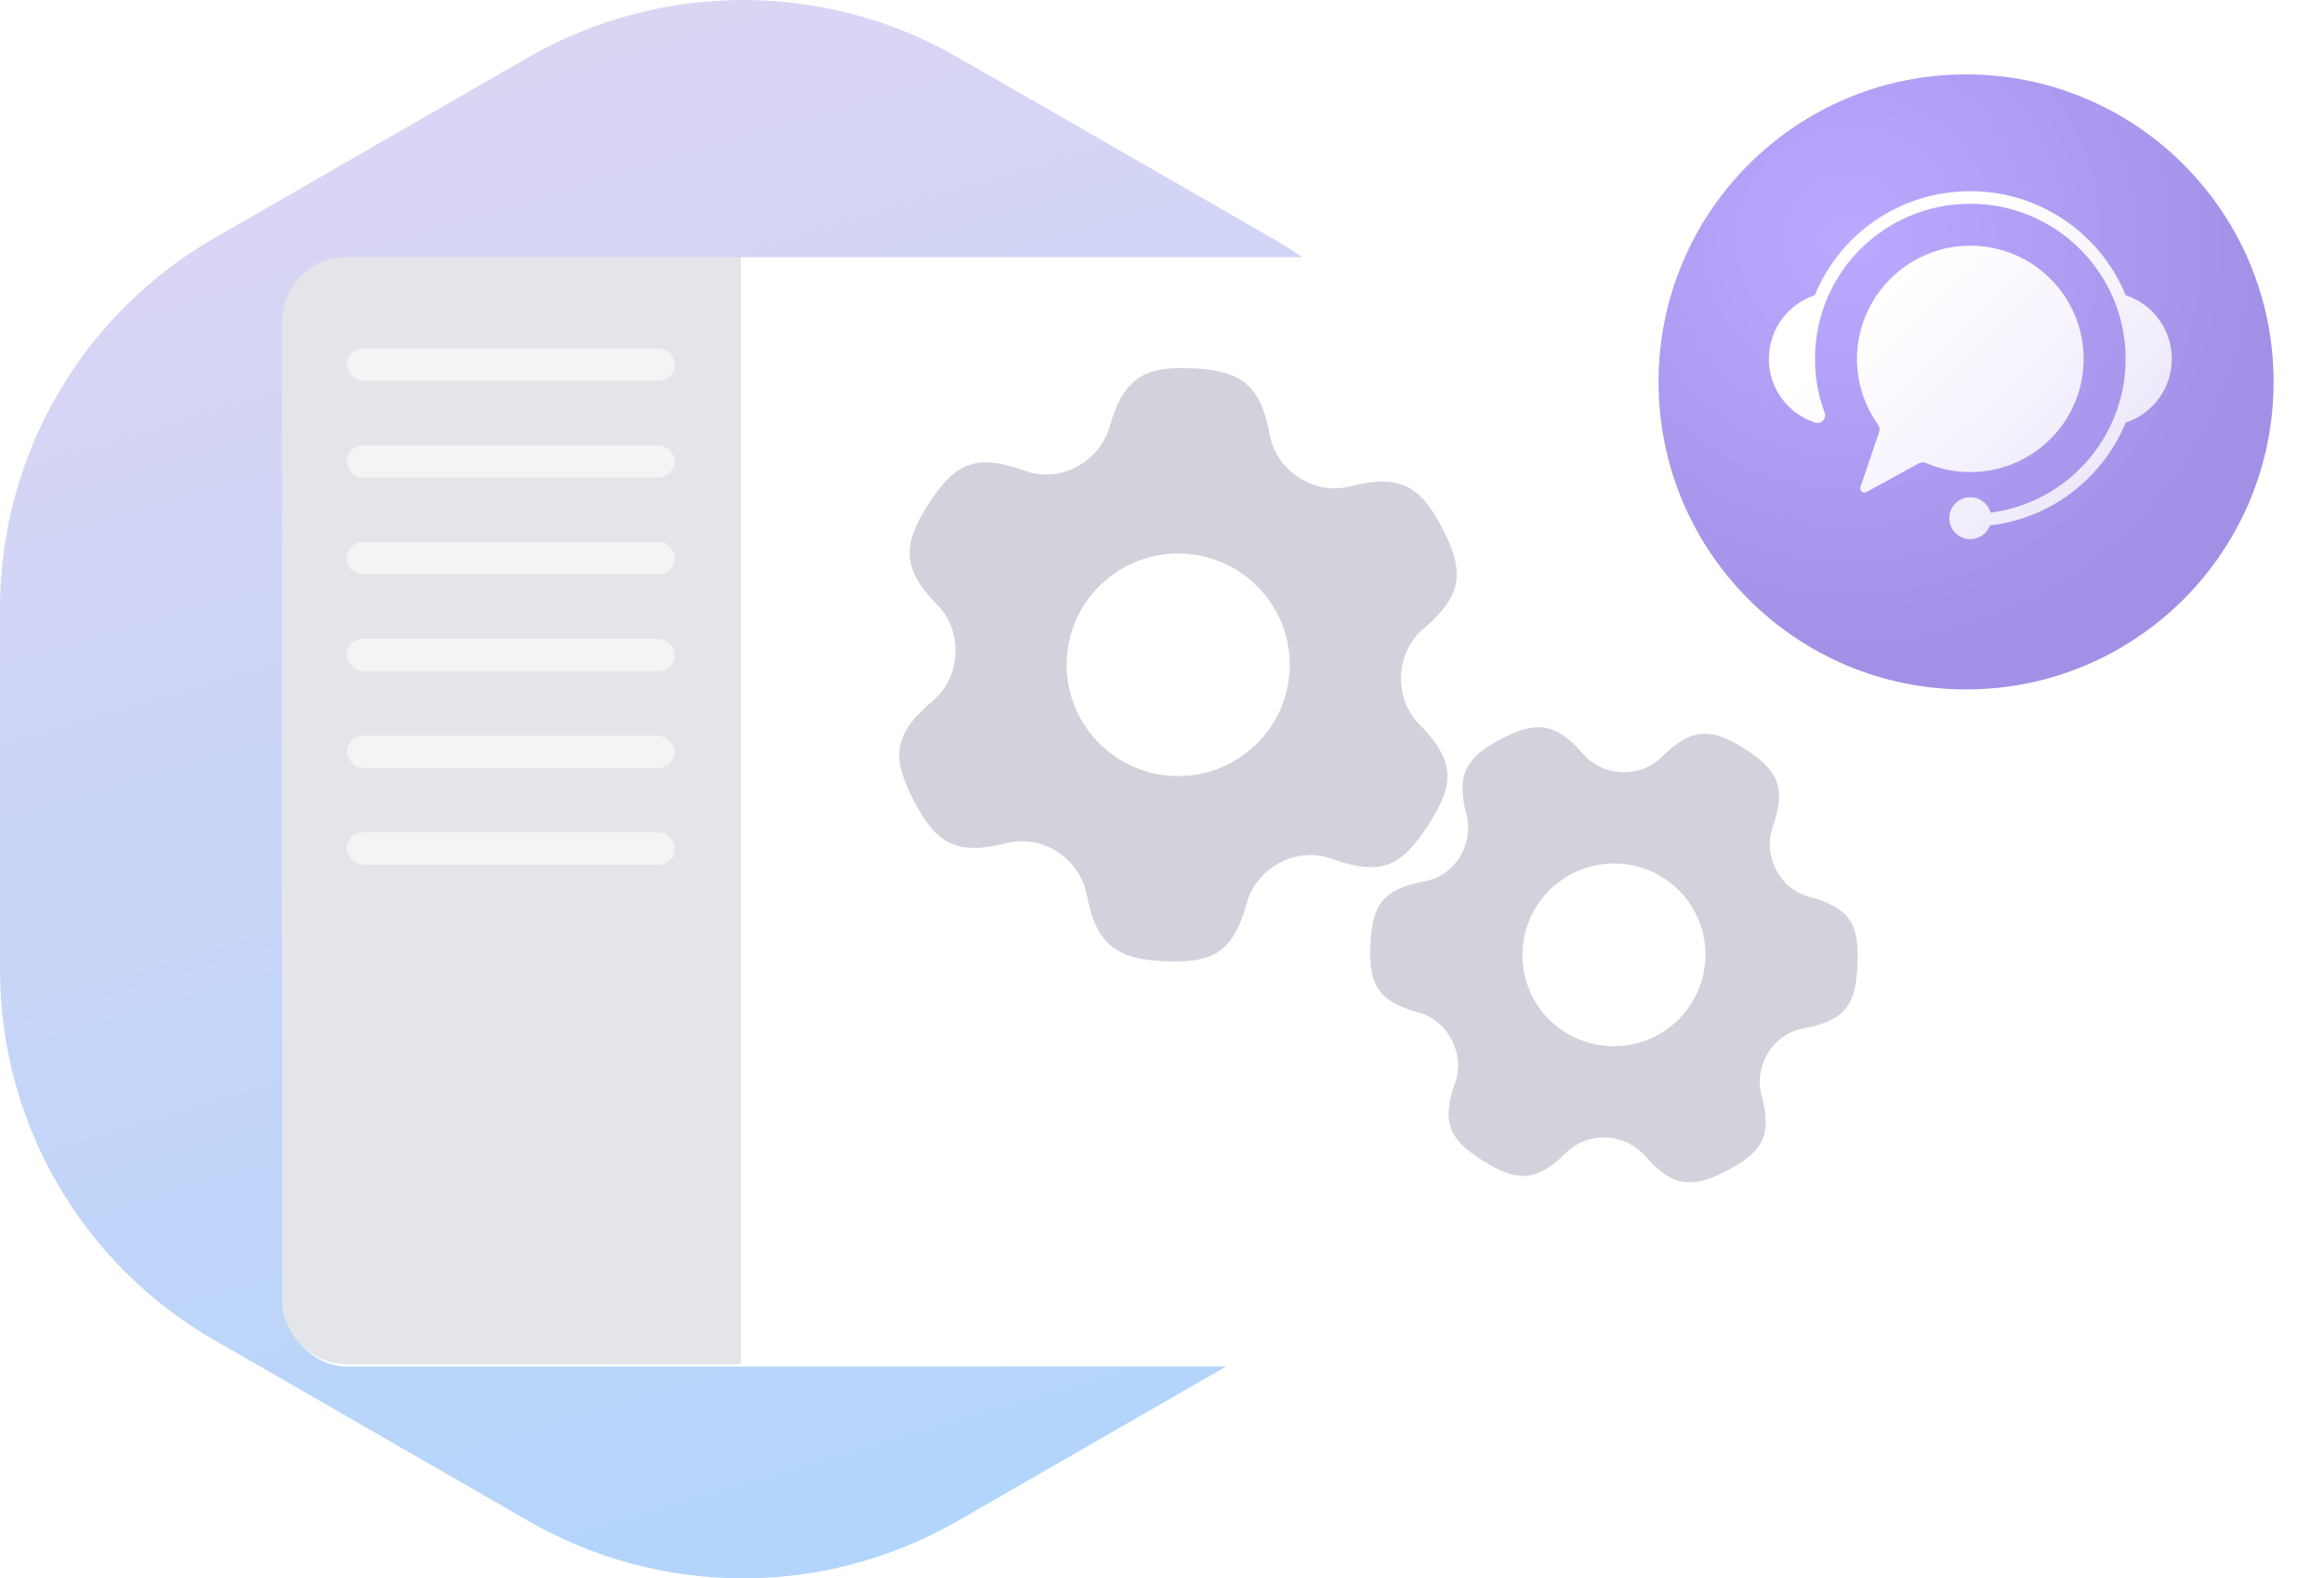
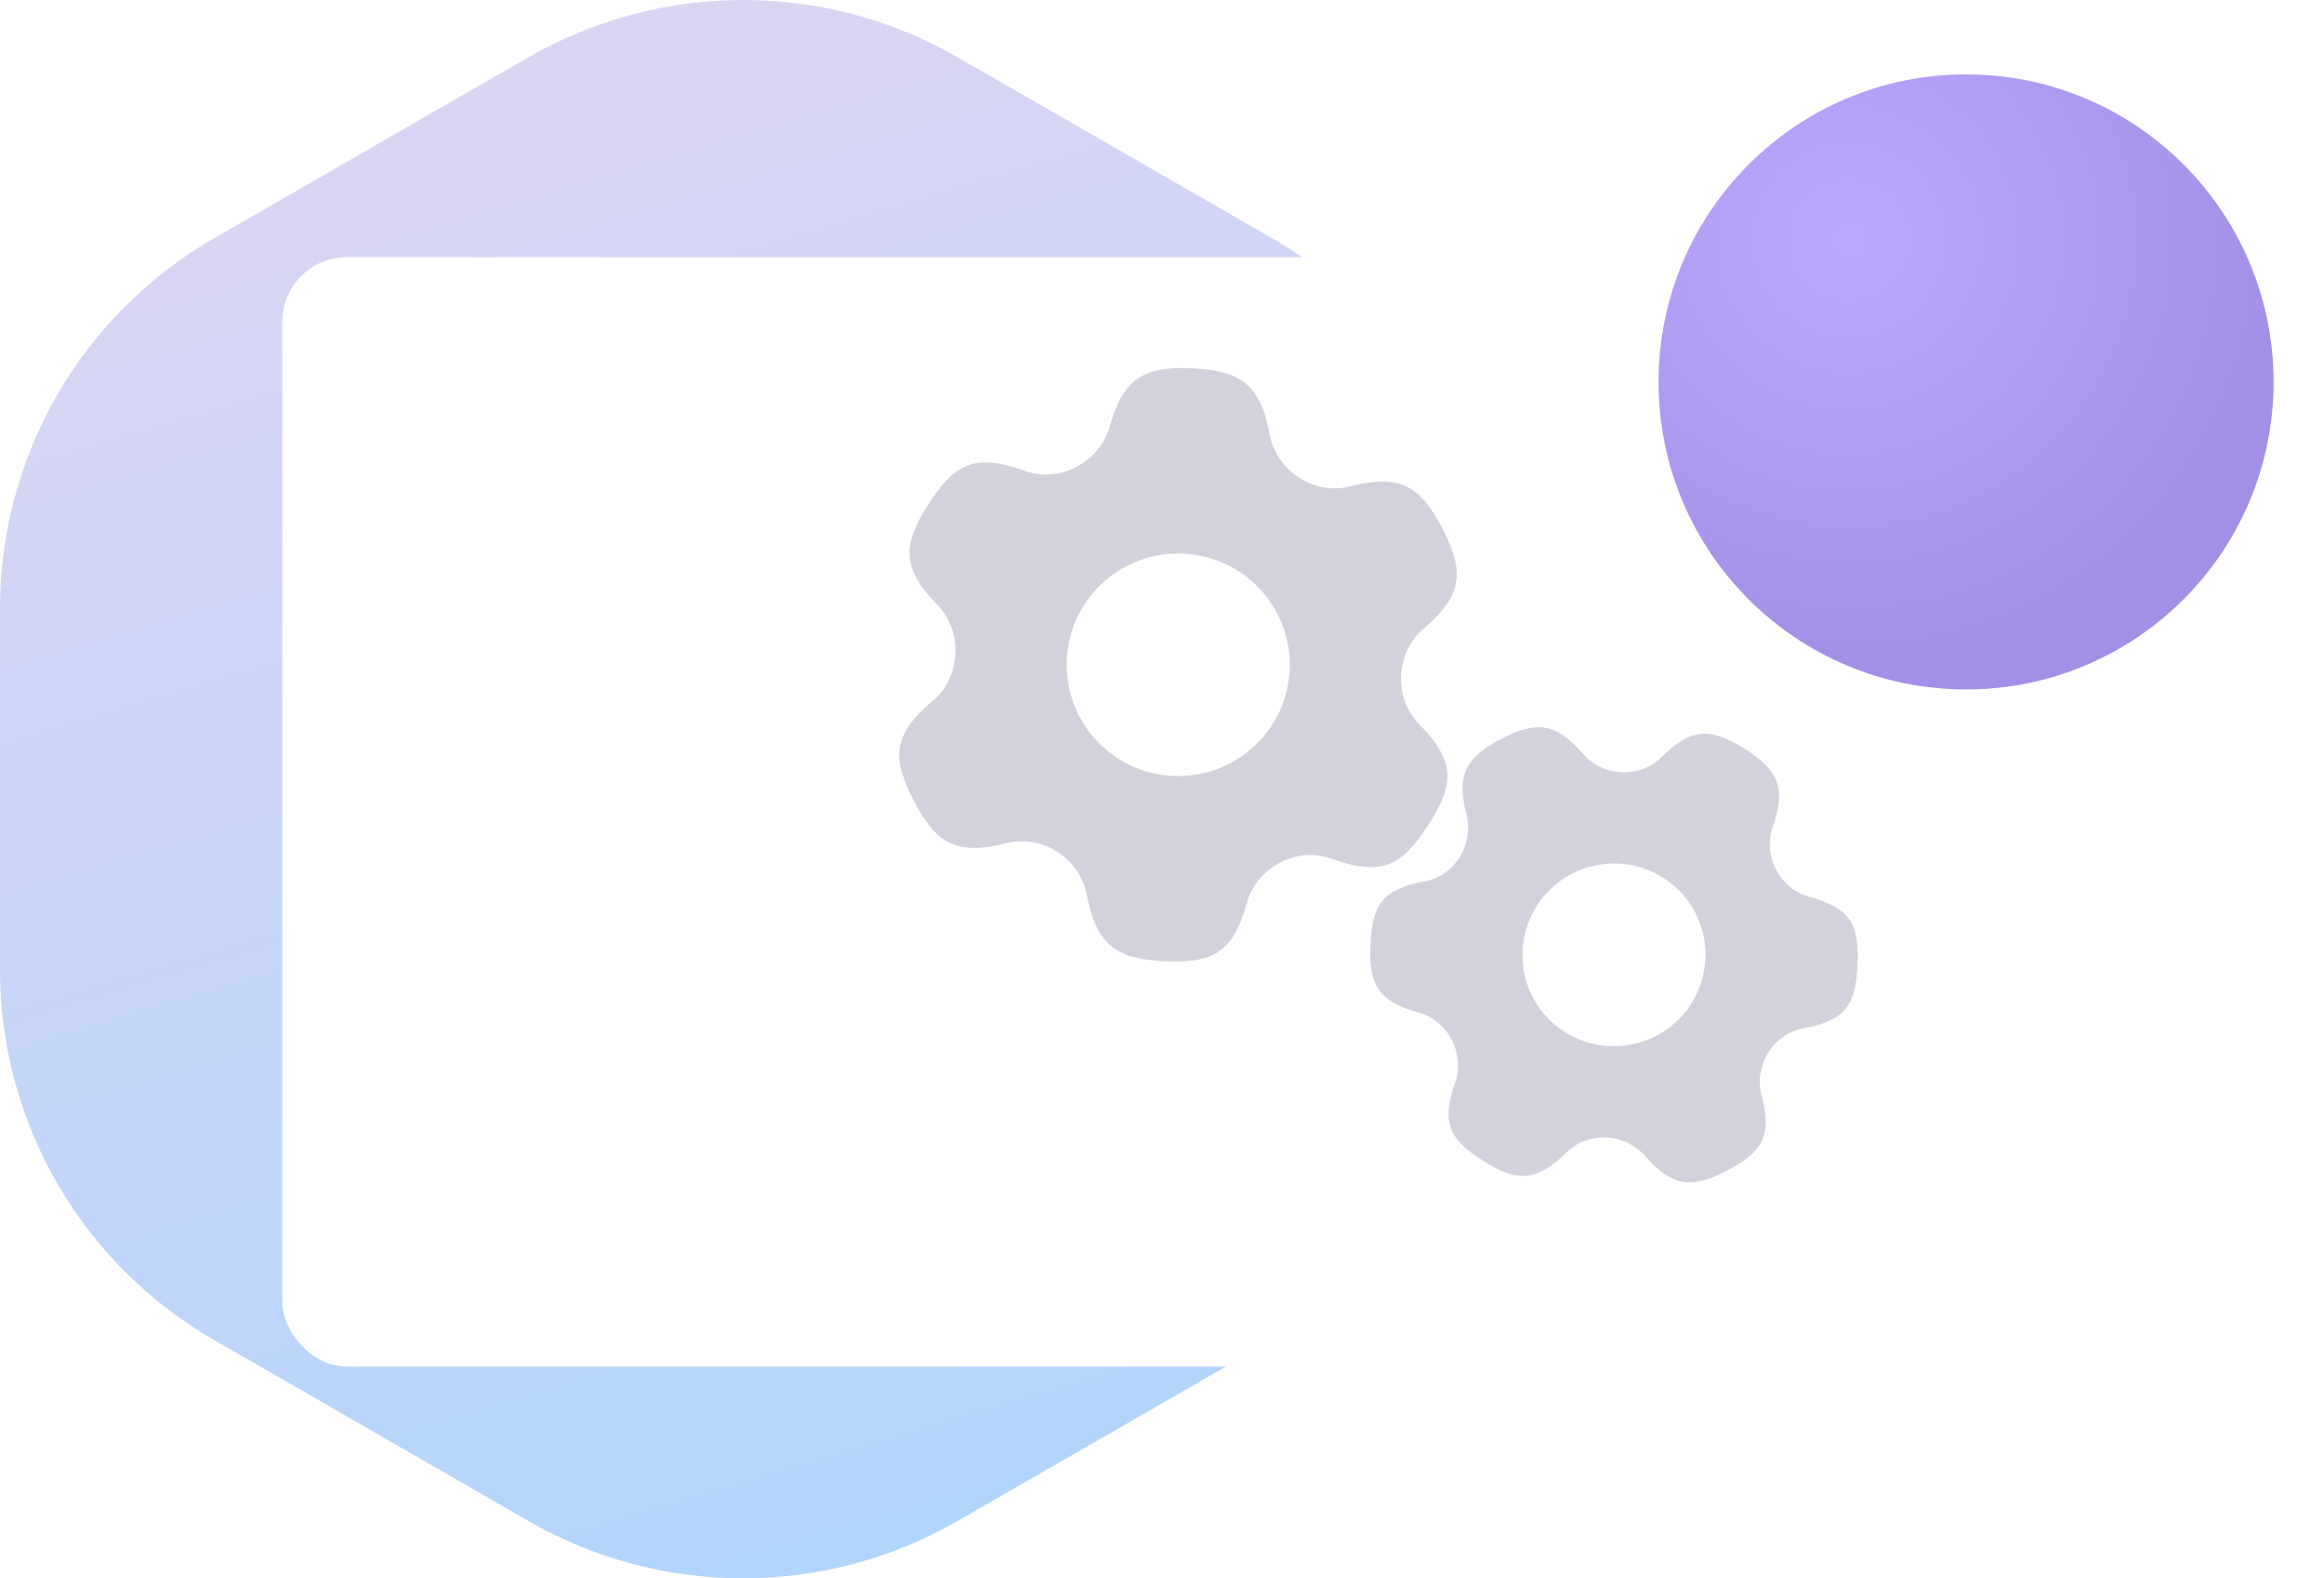
<svg xmlns="http://www.w3.org/2000/svg" width="461" height="313" viewBox="0 0 461 313" fill="none">
  <path opacity="0.3" d="M42.556 47.193C16.204 62.323 0 90.339 0 120.639V192.331C0 222.631 16.204 250.647 42.556 265.776L104.836 301.622C131.147 316.793 163.596 316.793 189.948 301.622L252.269 265.776C278.621 250.606 294.825 222.631 294.825 192.331V120.639C294.825 90.339 278.621 62.323 252.269 47.193L189.948 11.347C163.637 -3.782 131.188 -3.782 104.836 11.347L42.556 47.193Z" fill="url(#paint0_linear)" />
  <g filter="url(#filter0_d)">
    <rect x="56" y="47" width="345" height="220" rx="12.8" fill="white" />
-     <path opacity="0.6" d="M56 59.777C56 52.708 61.731 46.977 68.8 46.977H146.957V266.513H68.8C61.731 266.513 56 260.783 56 253.713V59.777Z" fill="#D1D3DB" />
    <rect opacity="0.57" x="68.8" y="84.3" width="65.067" height="6.398" rx="3.199" fill="white" />
    <rect opacity="0.57" x="68.8" y="65.105" width="65.067" height="6.398" rx="3.199" fill="white" />
-     <rect opacity="0.57" x="68.8" y="103.494" width="65.067" height="6.398" rx="3.199" fill="white" />
    <rect opacity="0.57" x="68.8" y="122.688" width="65.067" height="6.398" rx="3.199" fill="white" />
    <rect opacity="0.57" x="68.8" y="141.883" width="65.067" height="6.398" rx="3.199" fill="white" />
    <rect opacity="0.57" x="68.8" y="161.077" width="65.067" height="6.398" rx="3.199" fill="white" />
  </g>
  <path opacity="0.4" fill-rule="evenodd" clip-rule="evenodd" d="M277.924 133.951C277.753 137.521 278.995 141.04 281.502 143.595C288.883 151.116 288.474 155.597 283.293 163.631C278.164 171.584 274.172 173.928 264.144 170.291C260.807 169.08 257.138 169.374 253.99 171.013C250.801 172.673 248.303 175.543 247.351 179.003C244.632 188.881 240.622 191.079 230.893 190.612C221.695 190.171 217.478 187.566 215.583 177.46C214.924 173.94 212.757 170.871 209.743 168.923C206.758 166.993 203.1 166.315 199.655 167.197C189.635 169.759 185.637 167.235 181.245 158.733C176.927 150.374 176.959 145.737 185.074 138.953C187.805 136.67 189.337 133.257 189.507 129.707C189.678 126.153 188.551 122.617 186.051 120.078C178.823 112.739 178.977 108.031 184.138 100.027C189.266 92.076 193.259 89.731 203.287 93.368C206.625 94.578 210.294 94.284 213.441 92.645C216.631 90.985 219.123 88.113 220.101 84.66C222.892 74.799 227.142 72.595 236.539 73.046C245.943 73.497 250.012 76.076 251.861 86.196C252.505 89.719 254.675 92.787 257.688 94.735C260.674 96.665 264.331 97.343 267.776 96.459C277.792 93.89 281.778 96.392 286.186 104.925C290.484 113.244 290.22 118.059 282.35 124.696C279.629 126.991 278.095 130.401 277.924 133.951ZM255.819 132.89C255.235 145.064 244.864 154.459 232.656 153.873C220.449 153.287 211.026 142.943 211.611 130.768C212.195 118.594 222.566 109.2 234.774 109.786C246.981 110.371 256.404 120.716 255.819 132.89Z" fill="#8C90A5" />
  <path opacity="0.4" fill-rule="evenodd" clip-rule="evenodd" d="M352.33 172.501C353.692 175.099 356.035 177.075 358.871 177.842C367.22 180.102 368.793 183.443 368.463 191.282C368.137 199.042 366.284 202.359 357.674 203.948C354.809 204.477 352.334 206.209 350.786 208.676C349.218 211.175 348.643 214.244 349.406 217.089C351.586 225.211 349.66 228.432 342.579 232.141C335.884 235.648 331.817 235.555 326.277 229.188C324.347 226.97 321.538 225.697 318.595 225.57C315.68 225.443 312.809 226.482 310.737 228.537C304.708 234.511 300.829 234.385 294.188 230.19C287.658 226.066 285.753 222.77 288.68 214.598C289.665 211.847 289.331 208.795 287.977 206.212C286.621 203.625 284.354 201.589 281.529 200.83C273.363 198.636 271.516 195.24 271.844 187.43C272.17 179.672 274.023 176.354 282.633 174.764C285.498 174.235 287.973 172.503 289.521 170.037C291.089 167.537 291.66 164.469 290.917 161.619C288.796 153.478 290.889 150.154 297.728 146.571C304.573 142.986 308.525 143.121 314.038 149.518C315.958 151.744 318.769 153.015 321.712 153.142C324.627 153.269 327.498 152.23 329.569 150.174C335.592 144.197 339.454 144.312 346.119 148.522C352.618 152.627 354.432 156.145 351.618 164.112C350.645 166.866 350.976 169.917 352.33 172.501ZM336.241 180.929C340.885 189.79 337.447 200.747 328.562 205.401C319.676 210.056 308.708 206.645 304.064 197.784C299.419 188.923 302.857 177.967 311.743 173.312C320.628 168.658 331.596 172.068 336.241 180.929Z" fill="#8C90A5" />
  <g filter="url(#filter1_d)">
    <ellipse cx="390" cy="71.982" rx="61" ry="60.982" fill="url(#paint1_radial)" />
  </g>
-   <path fill-rule="evenodd" clip-rule="evenodd" d="M390.842 37.916C376.878 37.916 364.962 46.405 360.002 58.543C354.7 60.298 350.876 65.287 350.876 71.169C350.876 77.066 354.719 82.066 360.041 83.808C360.059 83.814 360.078 83.819 360.096 83.824C361.284 84.177 362.37 83.003 361.935 81.829C360.674 78.426 360 74.74 360.035 70.891C360.187 53.96 373.885 40.41 390.842 40.41C407.855 40.41 421.648 54.181 421.648 71.168C421.648 86.796 409.975 99.702 394.861 101.668C394.381 99.901 392.763 98.602 390.842 98.602C388.543 98.602 386.679 100.463 386.679 102.759C386.679 105.054 388.543 106.915 390.842 106.915C392.636 106.915 394.165 105.783 394.75 104.195C406.96 102.77 417.151 94.752 421.659 83.802C426.972 82.053 430.807 77.059 430.807 71.168C430.807 65.278 426.972 60.284 421.659 58.535C416.678 46.435 404.757 37.916 390.842 37.916ZM368.361 71.019C368.443 58.74 378.526 48.733 390.824 48.723C403.246 48.713 413.319 58.763 413.321 71.165C413.324 83.384 403.543 93.363 391.308 93.611C388.018 93.677 384.885 93.035 382.049 91.832C381.578 91.632 381.042 91.655 380.594 91.901L370.238 97.574C369.572 97.938 368.804 97.297 369.049 96.578L372.751 85.688C372.924 85.179 372.837 84.622 372.526 84.185C369.877 80.476 368.33 75.928 368.361 71.019Z" fill="url(#paint2_linear)" />
  <defs>
    <filter id="filter0_d" x="36" y="30.977" width="385" height="260.023" filterUnits="userSpaceOnUse" color-interpolation-filters="sRGB">
      <feFlood flood-opacity="0" result="BackgroundImageFix" />
      <feColorMatrix in="SourceAlpha" type="matrix" values="0 0 0 0 0 0 0 0 0 0 0 0 0 0 0 0 0 0 127 0" result="hardAlpha" />
      <feOffset dy="4" />
      <feGaussianBlur stdDeviation="10" />
      <feColorMatrix type="matrix" values="0 0 0 0 0 0 0 0 0 0 0 0 0 0 0 0 0 0 0.25 0" />
      <feBlend mode="normal" in2="BackgroundImageFix" result="effect1_dropShadow" />
      <feBlend mode="normal" in="SourceGraphic" in2="effect1_dropShadow" result="shape" />
    </filter>
    <filter id="filter1_d" x="319.615" y="5.369" width="140.769" height="140.733" filterUnits="userSpaceOnUse" color-interpolation-filters="sRGB">
      <feFlood flood-opacity="0" result="BackgroundImageFix" />
      <feColorMatrix in="SourceAlpha" type="matrix" values="0 0 0 0 0 0 0 0 0 0 0 0 0 0 0 0 0 0 127 0" result="hardAlpha" />
      <feOffset dy="3.754" />
      <feGaussianBlur stdDeviation="4.692" />
      <feColorMatrix type="matrix" values="0 0 0 0 0.46 0 0 0 0 0.385 0 0 0 0 0.704 0 0 0 0.4 0" />
      <feBlend mode="normal" in2="BackgroundImageFix" result="effect1_dropShadow" />
      <feBlend mode="normal" in="SourceGraphic" in2="effect1_dropShadow" result="shape" />
    </filter>
    <linearGradient id="paint0_linear" x1="59" y1="17" x2="147.413" y2="313" gradientUnits="userSpaceOnUse">
      <stop stop-color="#8D74DA" />
      <stop offset="1" stop-color="#0074F4" />
    </linearGradient>
    <radialGradient id="paint1_radial" cx="0" cy="0" r="1" gradientUnits="userSpaceOnUse" gradientTransform="translate(366.862 43.804) rotate(57.087) scale(85.165 85.176)">
      <stop offset="0.008" stop-color="#BDA8FF" />
      <stop offset="1" stop-color="#A38FE5" />
    </radialGradient>
    <linearGradient id="paint2_linear" x1="371.323" y1="60.68" x2="439.151" y2="129.922" gradientUnits="userSpaceOnUse">
      <stop stop-color="white" />
      <stop offset="1" stop-color="white" stop-opacity="0.63" />
    </linearGradient>
  </defs>
</svg>